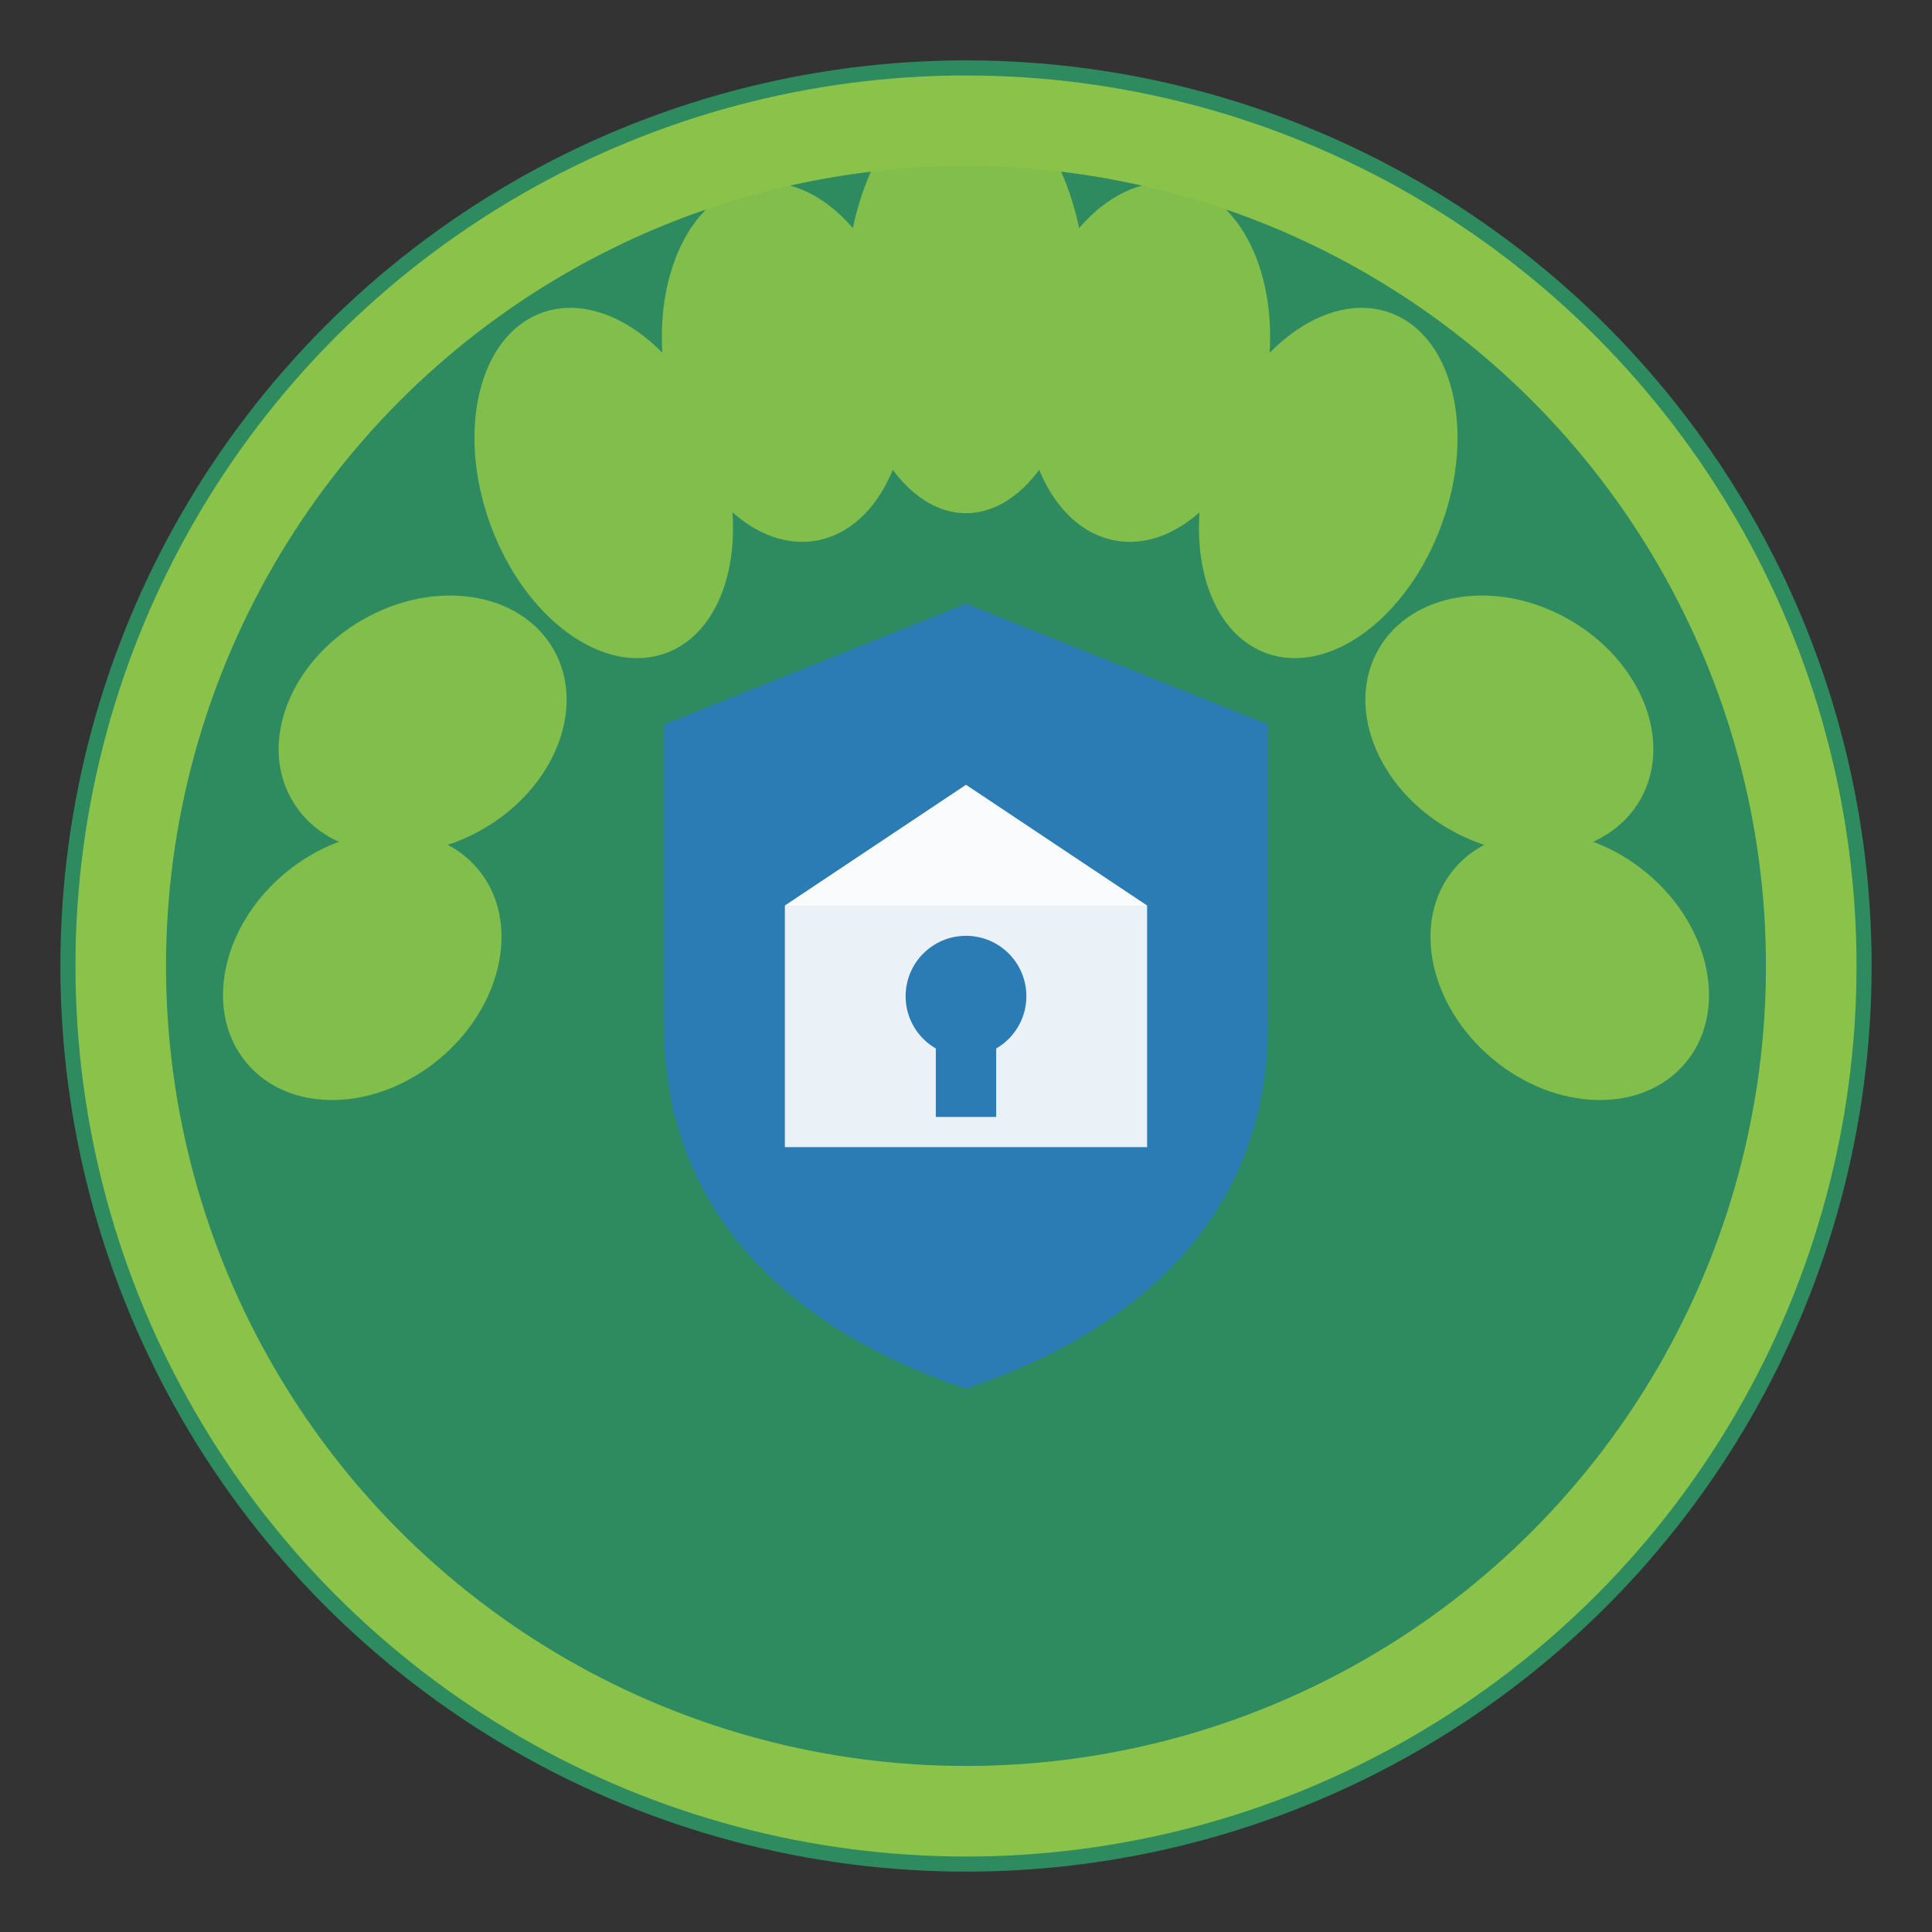
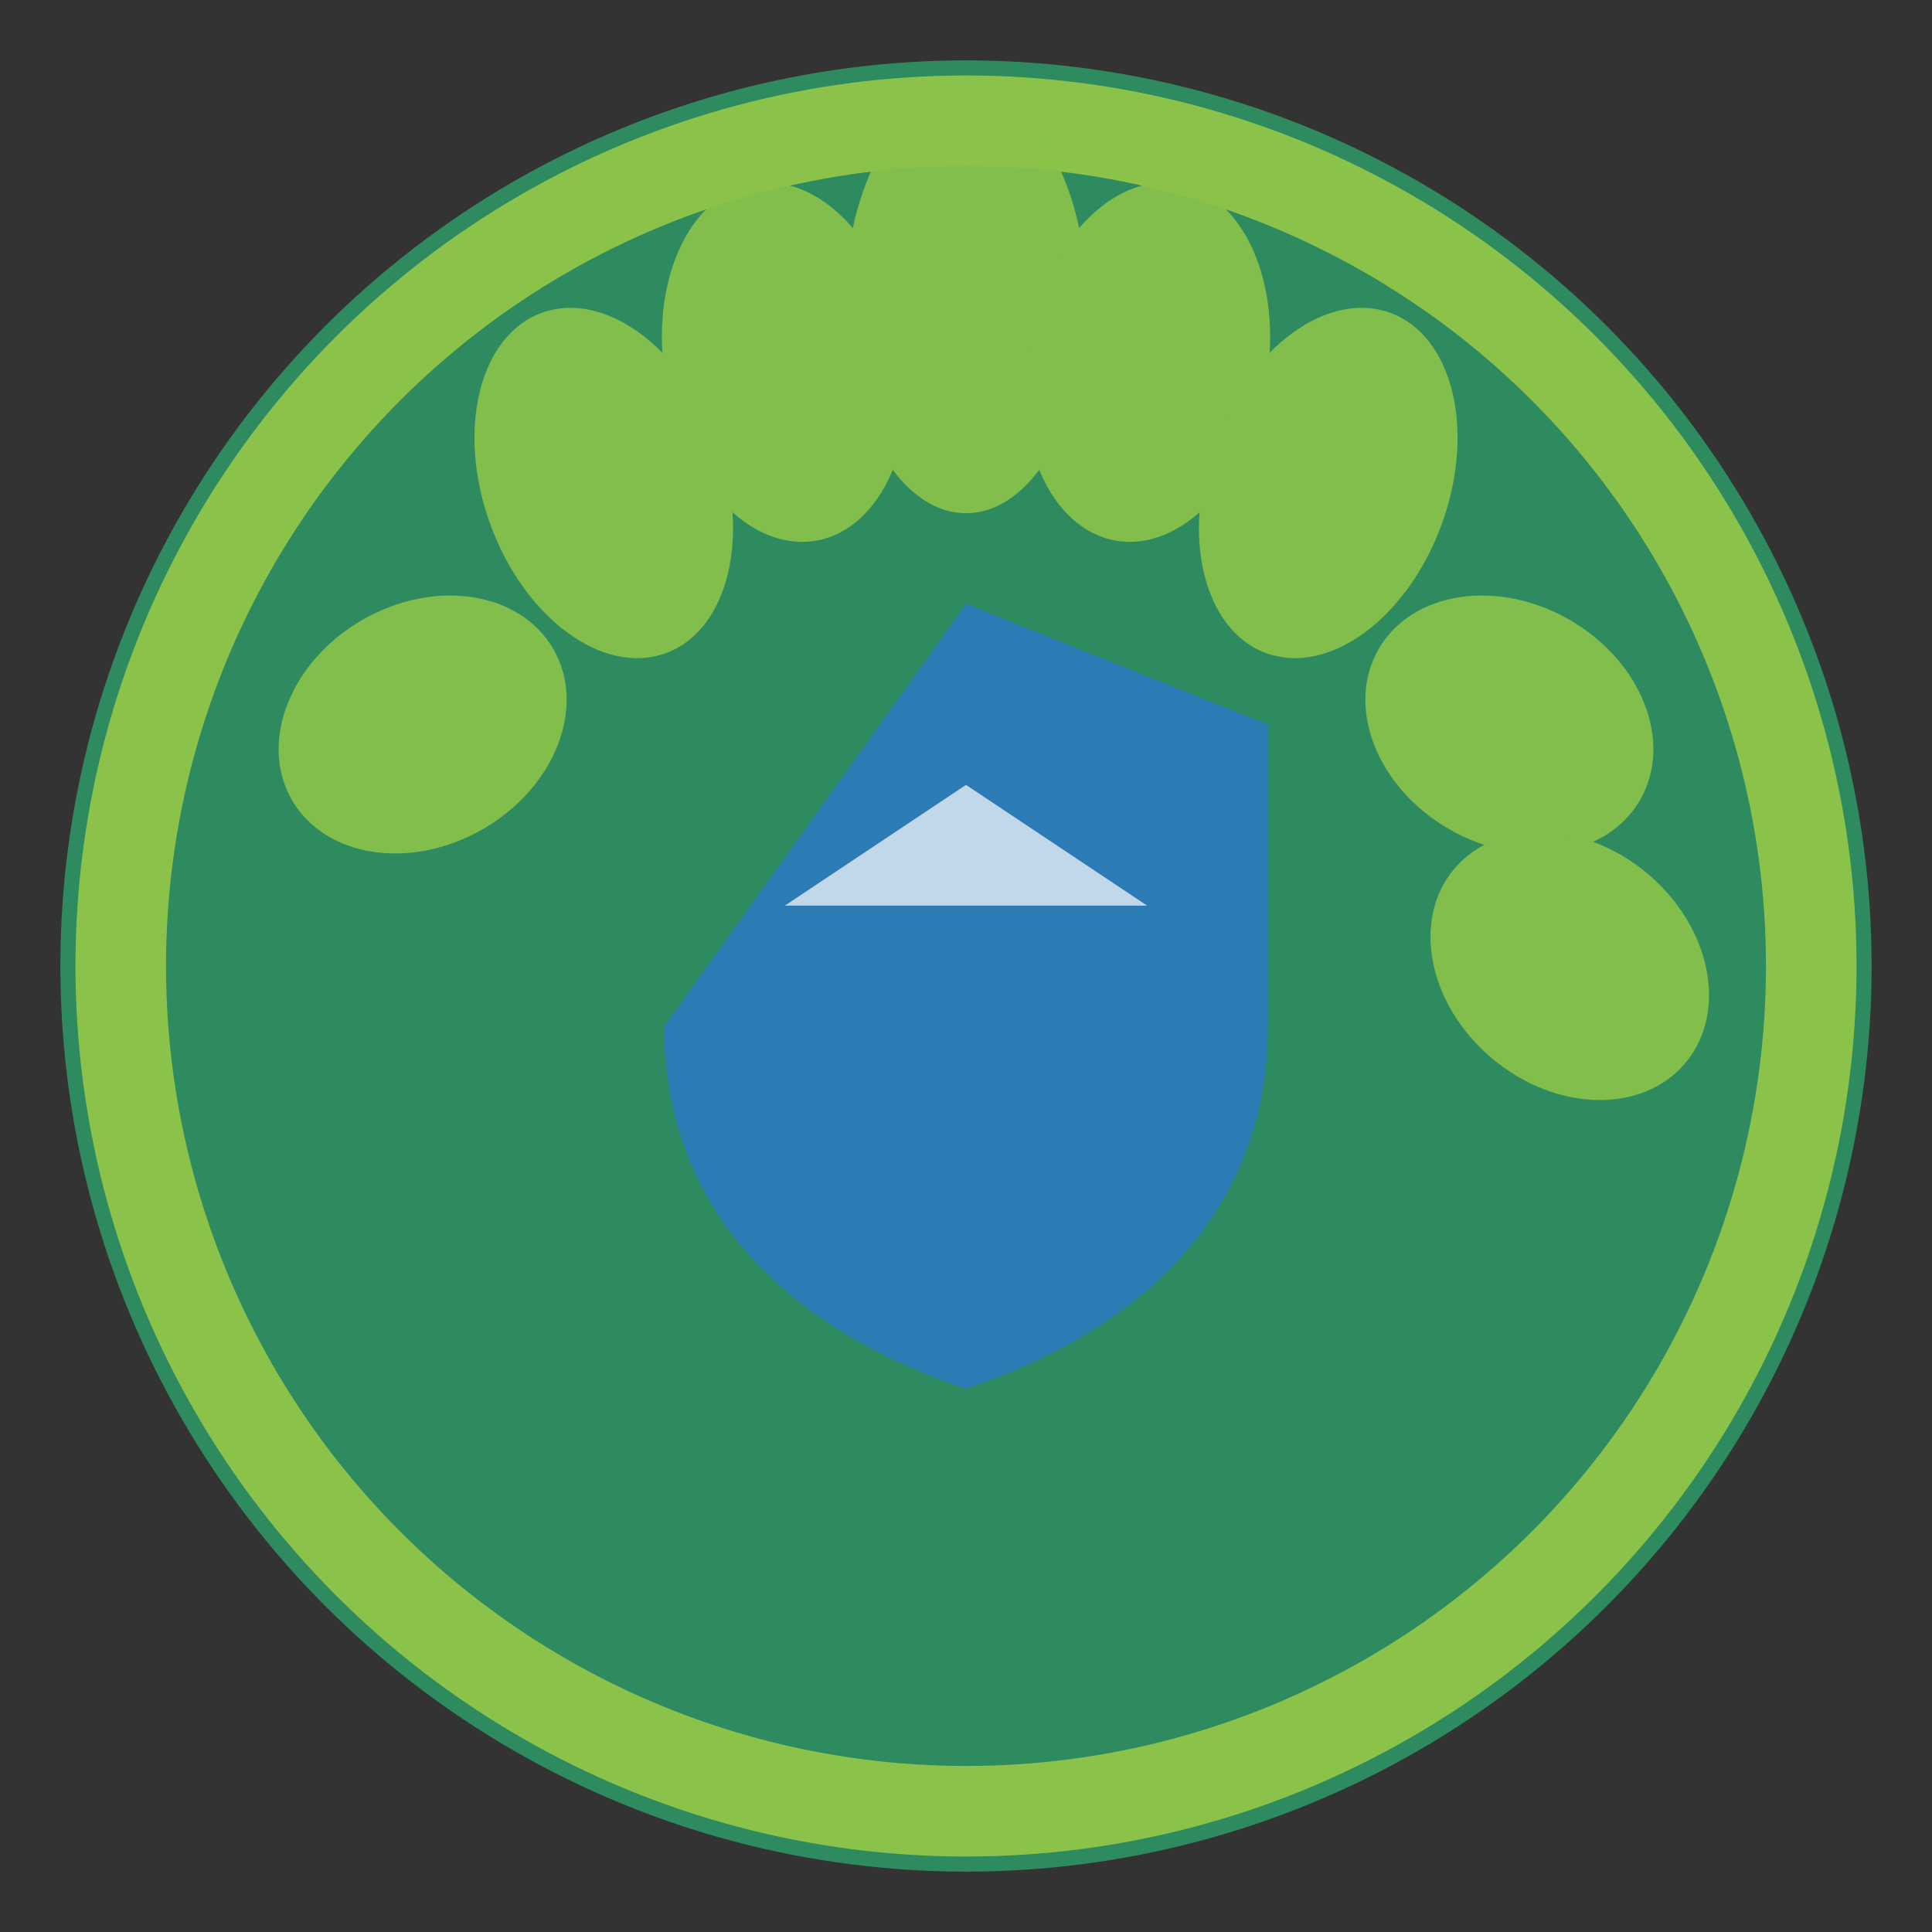
<svg xmlns="http://www.w3.org/2000/svg" width="32" height="32" viewBox="0 0 32 32" fill="none">
  <rect x="0" y="0" width="32" height="32" fill="#333333" stroke="none" />
  <circle cx="16" cy="16" r="15" fill="#2D8B5F" />
  <circle cx="16" cy="16" r="14" fill="none" stroke="#8BC34A" stroke-width="1.5" />
  <g opacity="0.9">
    <ellipse cx="10" cy="8" rx="2" ry="3" fill="#8BC34A" transform="rotate(-20 10 8)" />
    <ellipse cx="13" cy="6" rx="2" ry="3" fill="#8BC34A" transform="rotate(-10 13 6)" />
    <ellipse cx="16" cy="5" rx="2" ry="3.5" fill="#8BC34A" />
    <ellipse cx="19" cy="6" rx="2" ry="3" fill="#8BC34A" transform="rotate(10 19 6)" />
    <ellipse cx="22" cy="8" rx="2" ry="3" fill="#8BC34A" transform="rotate(20 22 8)" />
    <ellipse cx="7" cy="12" rx="2.5" ry="2" fill="#8BC34A" transform="rotate(-30 7 12)" />
    <ellipse cx="25" cy="12" rx="2.5" ry="2" fill="#8BC34A" transform="rotate(30 25 12)" />
-     <ellipse cx="6" cy="16" rx="2.5" ry="2" fill="#8BC34A" transform="rotate(-40 6 16)" />
    <ellipse cx="26" cy="16" rx="2.5" ry="2" fill="#8BC34A" transform="rotate(40 26 16)" />
  </g>
-   <path d="M16 10 L11 12 L11 17 C11 20 13 22 16 23 C19 22 21 20 21 17 L21 12 Z" fill="#2B7CB5" />
-   <path d="M16 13 L13 15 L13 19 L19 19 L19 15 Z" fill="white" opacity="0.9" />
+   <path d="M16 10 L11 17 C11 20 13 22 16 23 C19 22 21 20 21 17 L21 12 Z" fill="#2B7CB5" />
  <path d="M16 13 L13 15 L19 15 Z" fill="white" opacity="0.7" />
  <circle cx="16" cy="16.5" r="1" fill="#2B7CB5" />
-   <rect x="15.5" y="17" width="1" height="1.5" fill="#2B7CB5" />
</svg>